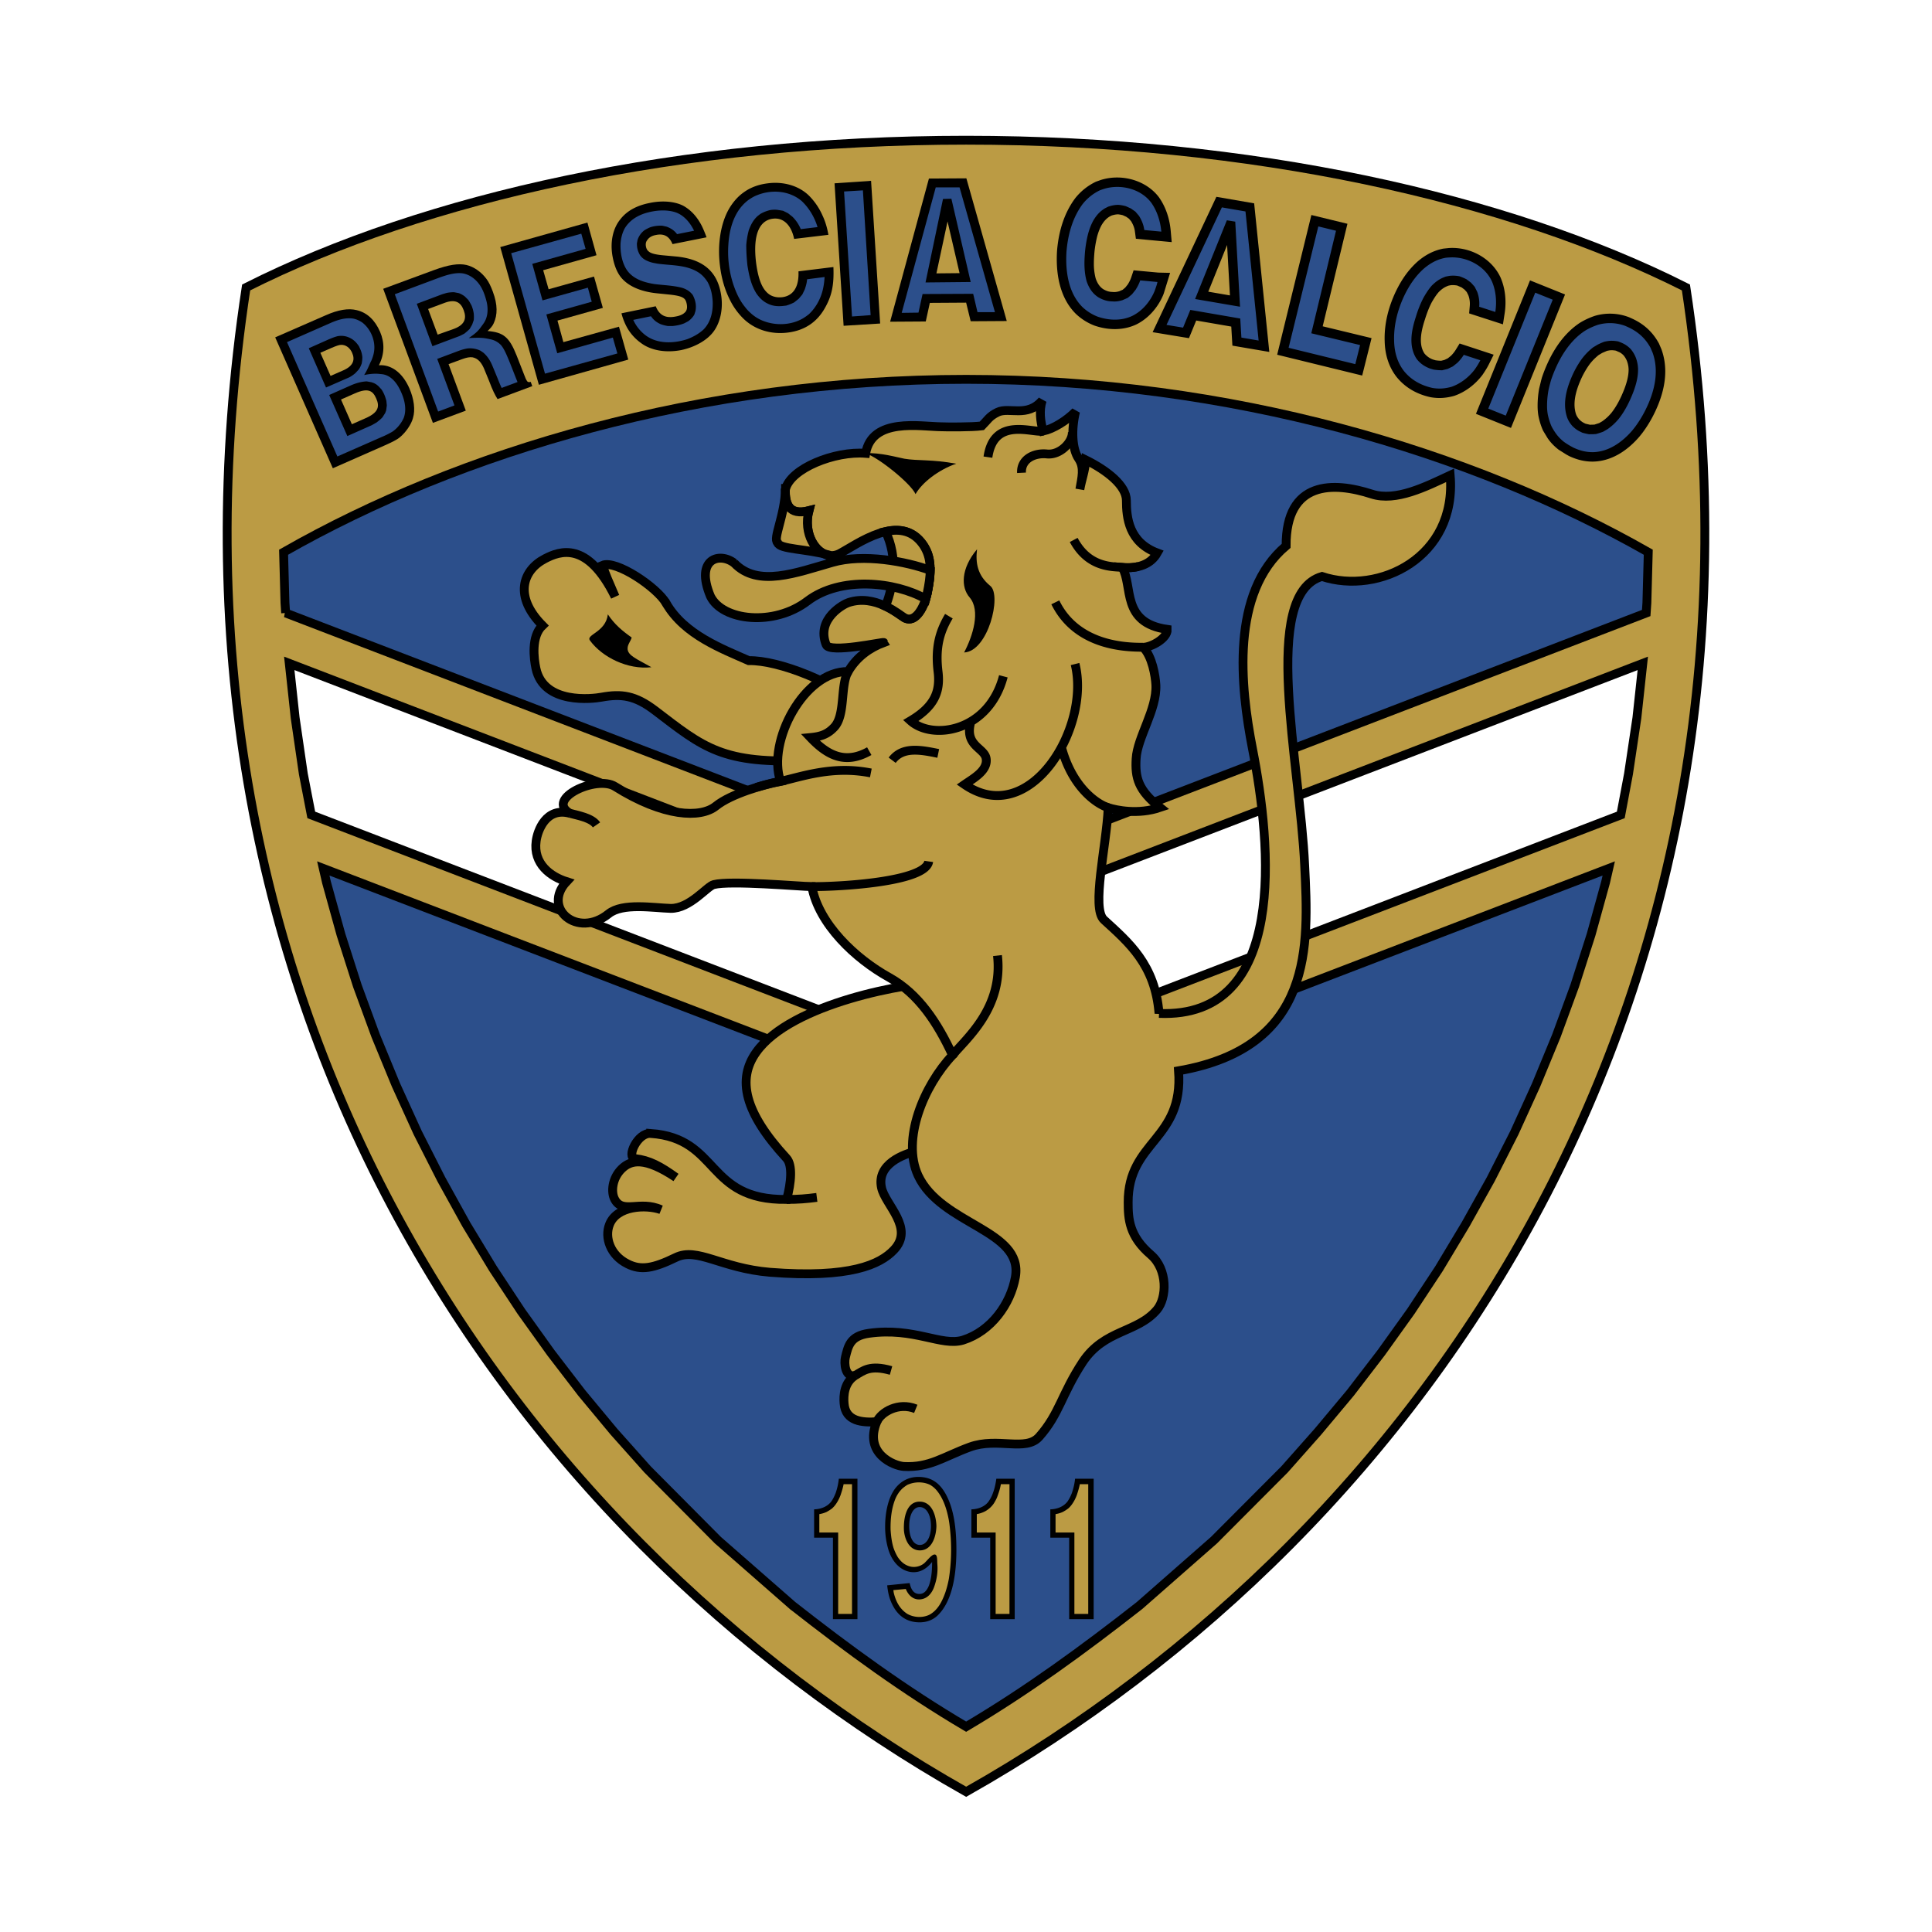
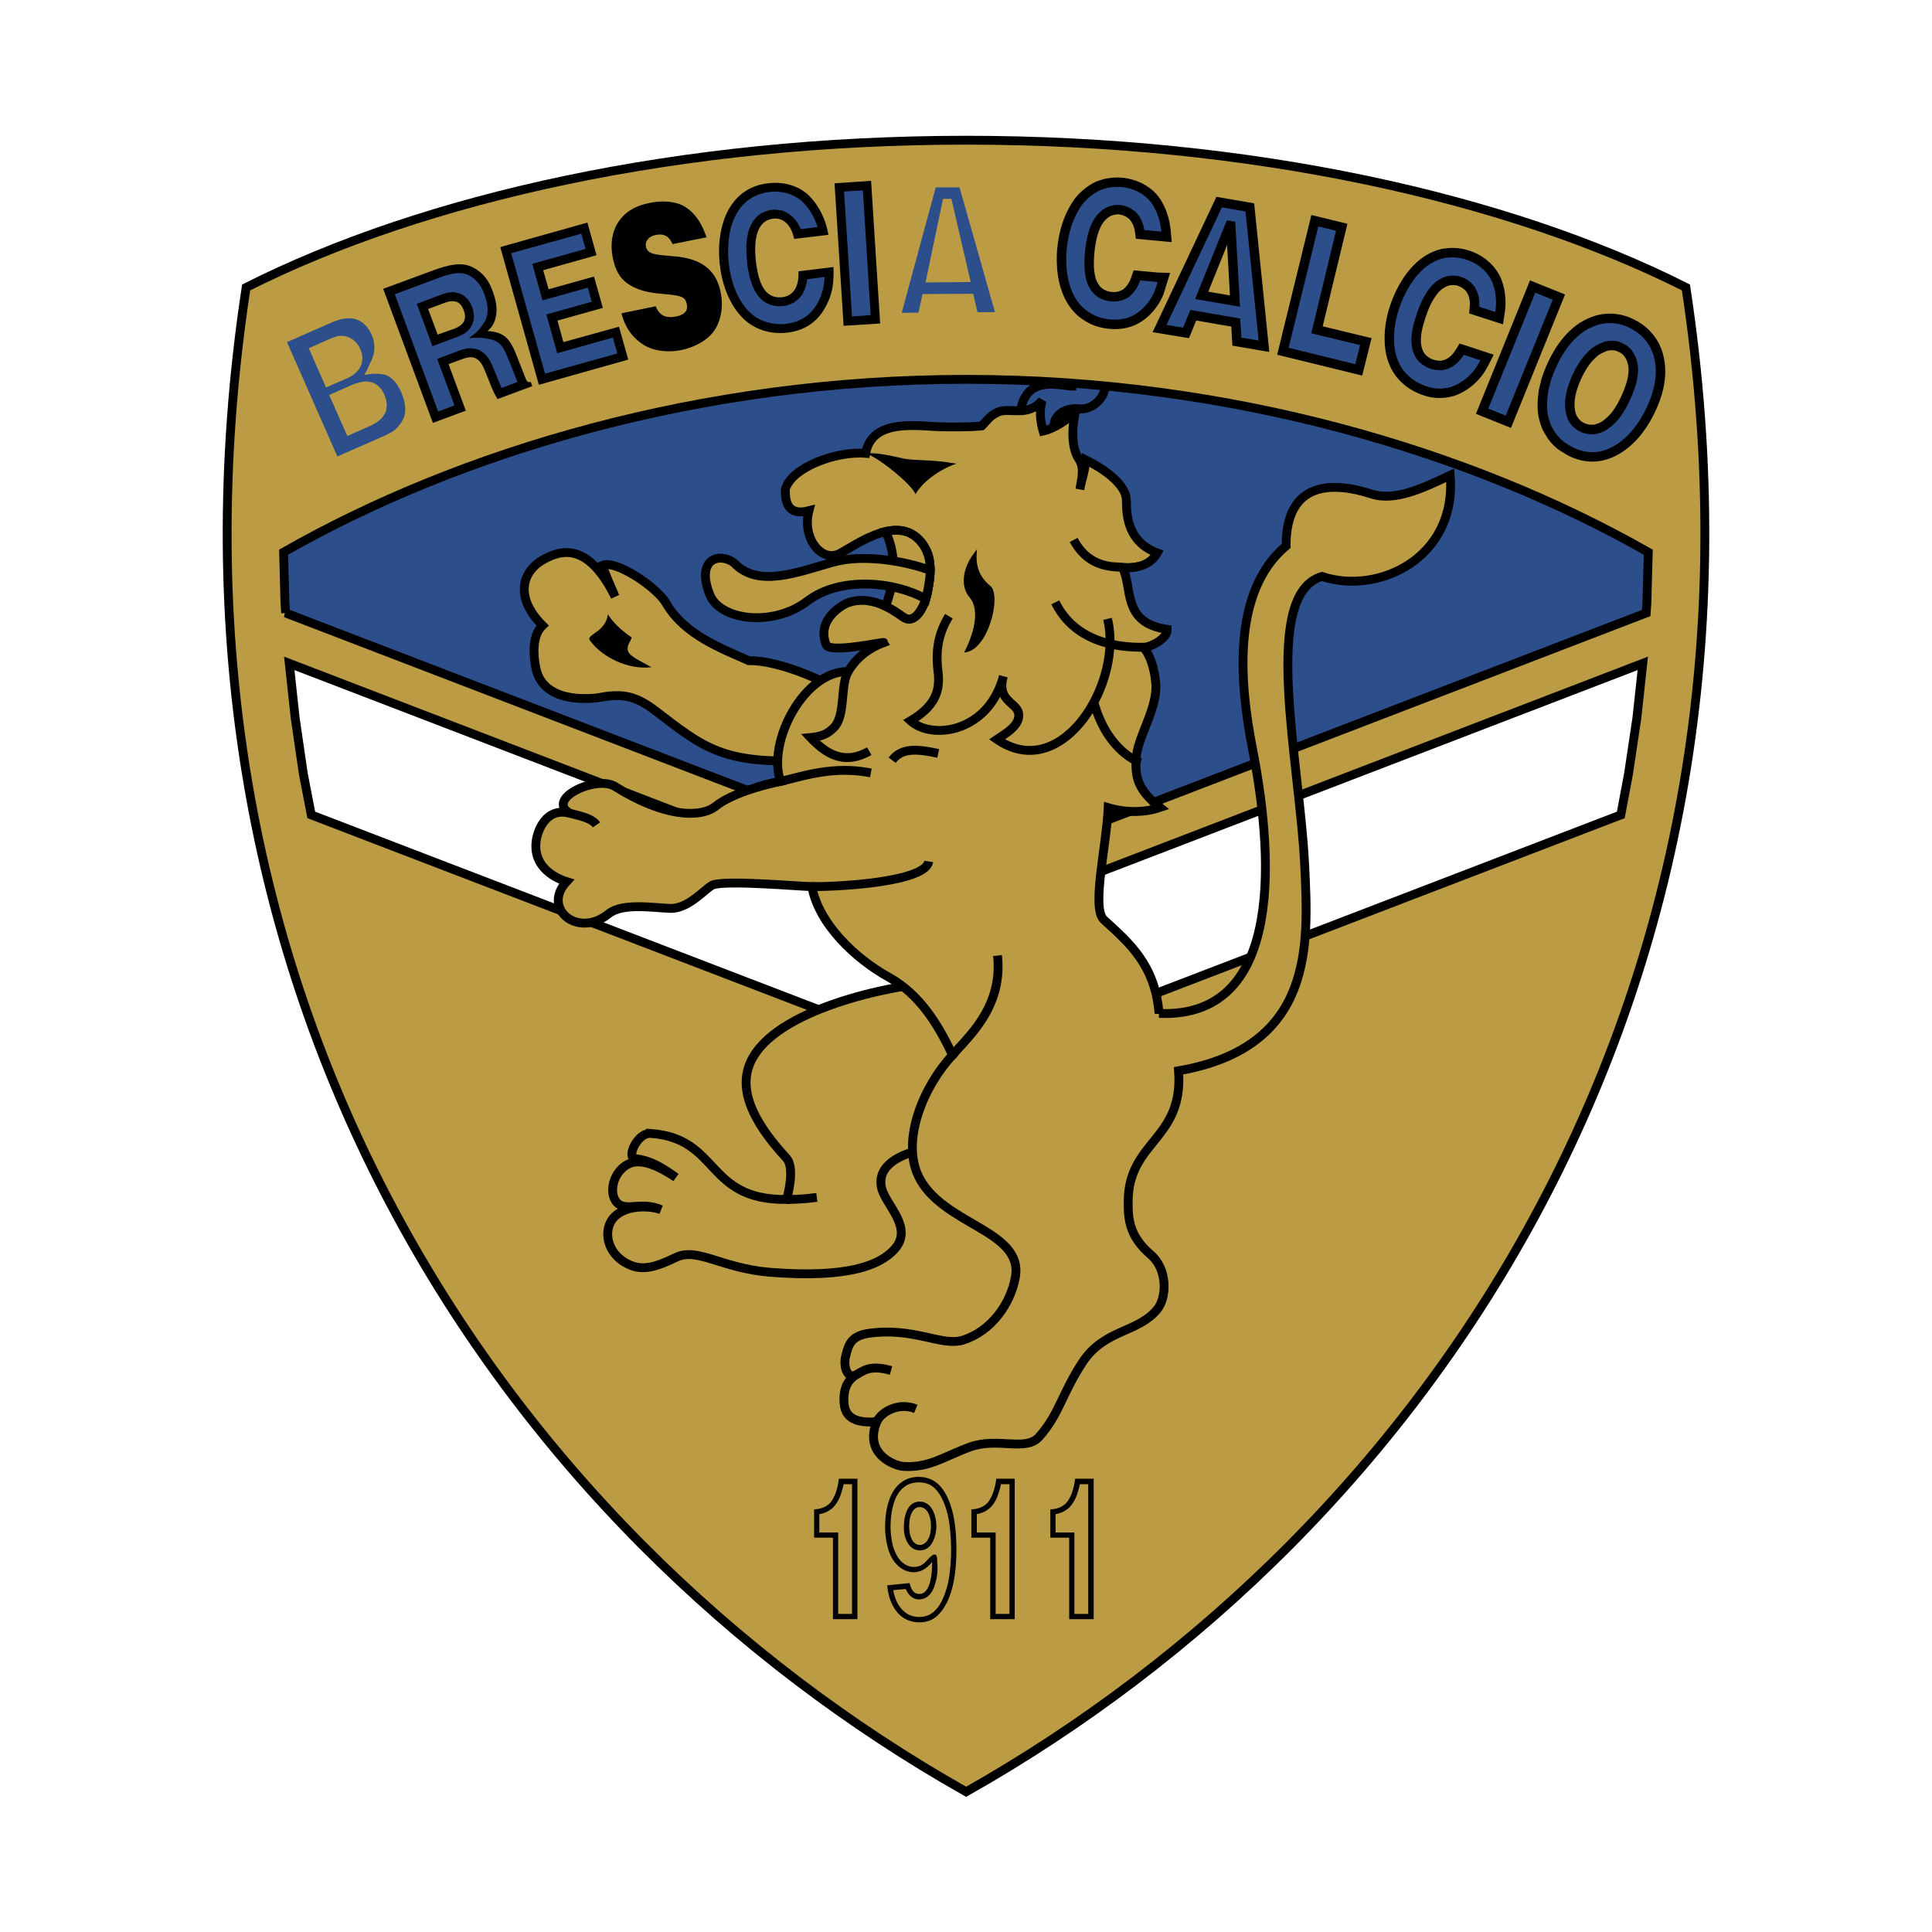
<svg xmlns="http://www.w3.org/2000/svg" width="2500" height="2500" viewBox="0 0 192.756 192.756">
  <path fill-rule="evenodd" clip-rule="evenodd" fill="#fff" d="M0 0h192.756v192.756H0V0z" />
  <path d="M96.393 178.768C49.982 152.557 13.85 99.025 24.558 28.679c17.862-9.009 43.468-14.69 71.835-14.69 28.344 0 53.949 5.681 71.812 14.689 10.686 70.347-25.424 123.879-71.812 150.09z" fill-rule="evenodd" clip-rule="evenodd" fill="#bb9b44" stroke="#000" stroke-width=".883" stroke-miterlimit="2.613" />
  <path d="M28.498 61.159l-.068-1.019-.136-5.047c17.613-10.05 41.656-17.247 68.099-17.247 26.42 0 50.441 7.22 68.055 17.247l-.137 5.047-.068 1.019-67.85 26.075-67.895-26.075z" fill-rule="evenodd" clip-rule="evenodd" fill="#2c4f8b" stroke="#000" stroke-width=".883" stroke-miterlimit="2.613" />
  <path fill-rule="evenodd" clip-rule="evenodd" fill="#fff" stroke="#000" stroke-width=".883" stroke-miterlimit="2.613" d="M31.056 81.304l-.793-4.097-.815-5.591-.588-5.432 67.533 25.939 67.509-25.939-.588 5.432-.837 5.591-.77 4.097-65.314 25.079-65.337-25.079z" />
-   <path d="M79.074 160.184l-7.448-6.518-7.019-7.062-3.351-3.758-3.215-3.869-3.079-4.008-2.966-4.141-2.807-4.256-2.672-4.414-2.49-4.504-2.354-4.641-2.173-4.775-2.015-4.889-1.834-5.002-1.63-5.093-1.449-5.229-.317-1.381 64.137 24.603 64.113-24.603-.316 1.381-1.447 5.229-1.631 5.093-1.834 5.002-2.016 4.889-2.172 4.775-2.355 4.641-2.514 4.504-2.648 4.414-2.807 4.256-2.967 4.141-3.078 4.008-3.236 3.869-3.328 3.758-7.041 7.062-7.426 6.518c-5.57 4.369-11.207 8.488-17.297 12.088-6.112-3.6-11.749-7.719-17.318-12.088z" fill-rule="evenodd" clip-rule="evenodd" fill="#2c4f8b" stroke="#000" stroke-width=".883" stroke-miterlimit="2.613" />
  <path d="M64.924 113.084c6.927.496 5.433 6.676 13.561 6.584.453-1.674.611-3.439-.022-4.119-4.211-4.572-4.936-7.877-3.011-10.57 3.463-4.889 15.19-6.994 18.723-6.994 5.863 6.045 6.134 14.871-2.582 16.818-1.494.34-4.143 1.357-3.645 3.689.362 1.721 3.328 4.029 1.222 6.225-1.358 1.426-4.324 2.852-12.361 2.217-4.867-.406-7.245-2.533-9.396-1.471-2.241 1.088-3.463 1.312-4.799.635-1.743-.861-2.309-2.648-1.811-3.916.724-1.902 3.645-2.016 5.139-1.494-2.105-.951-3.826.475-4.618-1.041-.385-.725-.249-2.105.702-3.033.906-.883 2.287-1.223 5.411.859-1.539-1.109-2.649-1.719-4.075-1.877-.906-.092.249-2.627 1.562-2.512zM66.464 60.186c1.811 3.168 5.66 4.572 8.241 5.726 6.066-.113 22.299 9.122 6.158 9.937-8.807.453-10.664-1.268-15.531-4.979-1.97-1.494-3.328-1.675-5.32-1.312-.838.158-5.773.77-6.543-2.875-.204-.95-.498-3.191.657-4.278-2.875-2.897-1.992-5.5.226-6.654 1.518-.792 4.256-1.811 7.019 3.78-.702-1.629-.928-2.127-1.268-3.124 1.335-.59 5.455 2.195 6.361 3.779z" fill-rule="evenodd" clip-rule="evenodd" fill="#bb9b44" stroke="#000" stroke-width=".883" stroke-miterlimit="2.613" />
  <path d="M115.637 101.109c12.904.541 11.205-16.818 9.326-26.392-1.223-6.27-2.195-15.595 3.352-20.258-.023-6.542 4.732-6.406 8.557-5.161 2.4.77 5.389-.747 7.812-1.878.701 8.216-7.154 11.973-12.793 10.094-6.135 1.789-2.195 18.539-1.721 28.881.385 7.9.951 18.084-12.586 20.44.52 6.926-5.049 6.971-5.027 13.127 0 1.652.092 3.373 2.264 5.229 1.699 1.471 1.607 4.301.611 5.479-1.969 2.33-5.229 1.945-7.402 5.205-2.15 3.281-2.309 5.16-4.348 7.469-1.334 1.518-4.143.023-6.904 1.02-2.649.973-4.03 2.082-6.61 1.945-.974-.066-4.007-1.268-2.694-4.457-1.426.09-3.125-.023-3.26-1.834-.067-.793 0-2.082 1.109-2.785-.996.271-1.132-1.221-.974-1.832.272-1.064.431-2.105 2.332-2.377 4.528-.635 7.245 1.336 9.396.68 2.807-.883 4.754-3.6 5.229-6.293.816-4.73-7.402-5.184-9.712-10.141-1.652-3.6.566-8.939 3.442-11.996-1.494-3.213-3.374-6.111-6.294-7.742-3.441-1.9-7.063-5.363-7.743-9.075-1.29-.022-8.127-.634-9.78-.204-.679.158-2.377 2.399-4.301 2.377-1.72-.046-4.799-.589-6.203.543-3.125 2.512-6.656-.589-4.188-3.214-1.585-.499-3.351-1.765-3.034-4.051.135-1.019.973-3.418 3.374-2.762-2.514-1.448 2.671-3.848 4.505-2.671 4.868 3.056 8.535 3.169 10.052 1.946 1.517-1.222 4.777-2.149 6.452-2.467-1.381-3.983 2.4-11.046 6.747-10.955.838-1.449 2.151-2.376 3.554-2.896-.045-.091-5.411 1.108-5.75.226-1.042-2.625 1.834-4.097 2.219-4.21 2.649-.883 5.003 1.177 5.592 1.517 1.155.634 2.015-1.222 2.264-2.399.566-2.693.272-3.87-.385-4.866-2.286-3.35-6.656-.022-8.354.86-1.789.928-3.781-1.539-3.057-4.278-2.038.521-2.377-.747-2.354-2.105.498-2.128 4.958-3.871 8.015-3.622.634-3.599 5.434-2.671 7.539-2.648.475.023 3.056.045 4.053-.09.566-.566.725-.951 1.562-1.358 1.154-.565 2.965.566 4.459-1.177-.316.996-.182 2.082.092 3.056 1.018-.227 2.309-1.019 3.236-1.947-.43 1.766-.363 3.734.316 4.708.59.882.318 1.878.113 3.056.182-1.042.498-1.766.59-2.942 2.105 1.041 4.053 2.557 4.053 4.051 0 1.72.248 4.165 3.078 5.229-.635 1.132-1.902 1.585-3.486 1.449 1.086 1.901-.137 5.522 4.482 6.179.045.883-1.584 1.788-2.4 1.788.906.905 1.223 2.875 1.268 3.758.113 2.467-1.855 5.228-1.969 7.355-.113 1.902.203 3.146 2.377 4.867-2.195.747-4.346.272-5.162.023-.18 3.87-1.697 10.027-.43 11.181 2.464 2.26 5.114 4.457 5.499 9.345z" fill-rule="evenodd" clip-rule="evenodd" fill="#bb9b44" stroke="#000" stroke-width=".883" stroke-miterlimit="2.613" />
-   <path d="M92.363 32.074l-3.555.023 3.871-14.283 3.736-.022 4.03 14.237-3.6.022-.453-1.856-3.622.023-.407 1.856zm3.373-4.822l-1.2-5.16-1.11 5.183 2.31-.023z" fill-rule="evenodd" clip-rule="evenodd" />
  <path d="M94.083 19.851L92.34 28.18l4.505-.045-1.924-8.307-.838.023zm1.653-1.154l3.531 12.449h-1.742l-.432-1.833-5.048.023-.408 1.855-1.675.023 3.396-12.517h2.378z" fill-rule="evenodd" clip-rule="evenodd" fill="#2c4f8b" />
  <path fill-rule="evenodd" clip-rule="evenodd" d="M87.812 32.278l-3.645.226-.905-14.214 3.645-.249.905 14.237z" />
  <path fill-rule="evenodd" clip-rule="evenodd" fill="#2c4f8b" d="M85.005 31.576l-.793-12.471 1.88-.113.77 12.448-1.857.136z" />
  <path d="M82.651 23.428l-3.419.408c-.294-1.403-1.087-2.151-2.128-2.015-1.268.158-2.015 1.471-1.675 4.346.249 1.946.724 2.829 1.404 3.26.362.203.747.271 1.2.226 1.109-.136 1.698-1.019 1.63-2.581l3.487-.43c.067 1.765-.136 2.874-.906 4.187-.77 1.313-1.97 2.15-3.667 2.354-1.675.204-3.238-.294-4.347-1.335a6.855 6.855 0 0 1-1.381-1.878c-.521-1.019-.861-2.15-1.019-3.463-.272-2.172.091-4.233.883-5.636.408-.702.906-1.268 1.449-1.652.702-.521 1.517-.815 2.445-.929 1.585-.204 3.146.249 4.165 1.29.544.566.974 1.2 1.291 1.924.248.52.452 1.154.588 1.924z" fill-rule="evenodd" clip-rule="evenodd" />
  <path d="M74.705 22.975a8.38 8.38 0 0 0-.25 1.471c0 .679.045 1.335.113 2.014.159.996.362 1.97.906 2.829.271.385.588.725 1.019.951.498.271.974.339 1.54.294l.408-.045c.294-.09.521-.181.792-.317l.453-.362.362-.43.25-.521c.113-.34.203-.656.226-.996l1.743-.226a6.64 6.64 0 0 1-.113.973c-.181 1.019-.679 2.014-1.449 2.739l-.271.204c-1.268.928-3.102 1.019-4.528.362a3.991 3.991 0 0 1-1.063-.725 3.77 3.77 0 0 1-.498-.543c-.544-.656-.906-1.449-1.178-2.263a10.4 10.4 0 0 1-.498-3.984c.068-1.154.34-2.331.951-3.305a4.325 4.325 0 0 1 1.064-1.154c.272-.181.521-.34.815-.453 1.472-.611 3.26-.475 4.482.566.747.702 1.291 1.629 1.585 2.603l-1.675.204a3.65 3.65 0 0 0-.838-1.245l-.43-.339-.498-.25-.566-.09a2.663 2.663 0 0 0-.724.022c-.362.09-.657.204-.974.385l-.294.227c-.433.408-.659.861-.862 1.404z" fill-rule="evenodd" clip-rule="evenodd" fill="#2c4f8b" />
  <path d="M70.493 23.676l-3.396.679c-.317-.769-.837-1.086-1.675-.905-.385.068-.68.25-.838.498-.159.182-.181.43-.136.657s.136.385.294.498c.204.181.657.294 1.336.362l1.472.135c2.739.295 3.962 1.607 4.347 3.554.317 1.539-.022 2.988-.68 3.893-.633.883-1.856 1.584-3.237 1.878-1.494.294-3.011.068-4.029-.702a4.822 4.822 0 0 1-1.336-1.449 5.983 5.983 0 0 1-.611-1.516l3.419-.702c.339.837.905 1.245 2.015 1.018.498-.09.815-.271.996-.521.113-.181.136-.407.09-.679-.113-.589-.271-.815-1.63-.974l-1.335-.136c-1.381-.136-2.762-.588-3.577-1.562-.408-.498-.679-1.177-.838-1.969-.317-1.539 0-2.92.725-3.825.725-.951 1.788-1.426 2.92-1.652 1.358-.294 2.626-.136 3.418.294.792.453 1.336 1.109 1.743 1.856.181.343.362.772.543 1.27z" fill-rule="evenodd" clip-rule="evenodd" />
-   <path d="M65.218 26.234c.113.022.249.045.362.068 1.449.204 2.966.09 4.211.95.34.249.566.521.792.86.34.611.475 1.245.521 1.947.045 1.018-.181 2.083-.928 2.83-.476.43-1.019.724-1.607.95-1.313.431-2.92.498-4.098-.34a4.004 4.004 0 0 1-1.291-1.584l1.766-.362c.271.385.566.611.974.792.249.09.453.136.702.181h.498c.408-.045.77-.114 1.155-.271l.385-.204a2.13 2.13 0 0 0 .611-.656l.114-.362c.113-.566 0-1.086-.272-1.606a2.033 2.033 0 0 0-.452-.431 2.393 2.393 0 0 0-.747-.317c-.86-.204-1.743-.226-2.626-.339-.996-.159-2.083-.476-2.717-1.358-.521-.747-.702-1.811-.656-2.716.044-.521.158-.996.407-1.471.475-.792 1.222-1.268 2.105-1.539.928-.272 2.038-.385 2.988-.068.838.294 1.449 1.041 1.834 1.833l-1.698.34c-.272-.362-.611-.588-1.042-.747l-.408-.091a3.263 3.263 0 0 0-1.245.159c-.204.09-.385.181-.566.294a2.034 2.034 0 0 0-.43.453 2.072 2.072 0 0 0-.249.498l-.068.362c0 .453.091.792.317 1.177.204.272.407.431.725.566.203.089.407.157.633.202z" fill-rule="evenodd" clip-rule="evenodd" fill="#2c4f8b" />
  <path fill-rule="evenodd" clip-rule="evenodd" d="M62.683 35.876l-8.92 2.513-3.849-13.739 8.693-2.444.906 3.258-5.32 1.494.543 1.902 4.528-1.268.883 3.124-4.528 1.268.589 2.15 5.546-1.539.929 3.281z" />
  <path fill-rule="evenodd" clip-rule="evenodd" fill="#2c4f8b" d="M54.375 37.28l-3.374-12.019 6.995-1.947.43 1.517-5.32 1.494 1.019 3.644 4.528-1.267.385 1.402-4.528 1.269 1.087 3.87 5.546-1.562.453 1.584-7.221 2.015z" />
  <path d="M46.473 40.969l-3.283 1.222-4.958-13.377 5.094-1.878c1.426-.521 2.422-.679 3.214-.498.77.181 1.495.724 1.97 1.358.249.316.453.747.657 1.29.498 1.335.475 2.331.09 3.169-.113.271-.339.52-.611.769 1.562.136 2.151.566 2.898 2.444l.815 2.083c.113.317.226.476.271.521.091.068.182.068.317.022l.159.431-3.464 1.29c-.226-.34-.521-.928-.837-1.788l-.408-.996c-.339-.905-.724-1.268-1.245-1.381-.271-.045-.611.023-1.041.181l-1.358.498 1.72 4.64zm-3.759-10.14l.951 2.558 1.653-.588c1.064-.408 1.245-1.041.951-1.833-.295-.815-.838-1.131-1.857-.77l-1.698.633z" fill-rule="evenodd" clip-rule="evenodd" />
  <path d="M46.179 27.275c.86.159 1.54.792 1.924 1.562.204.408.34.837.453 1.291.159.702.136 1.517-.317 2.15s-.589.86-1.472 1.448c1.155-.045 1.381-.045 2.105.113.453.091.77.25 1.109.588.249.295.43.68.589 1.042.385.883.702 1.766 1.064 2.648l-1.585.588c-.158-.339-.294-.679-.43-1.019l-.476-1.154c-.226-.543-.475-.95-.905-1.335l-.294-.204a2.43 2.43 0 0 0-1.313-.227 5.078 5.078 0 0 0-.837.227l-2.173.815 1.721 4.64-1.63.611-4.324-11.702 4.369-1.63c.746-.27 1.629-.565 2.422-.452zm-3.034 7.266l2.717-1.018.453-.227c.204-.159.362-.294.543-.476l.249-.43.159-.452c.022-.227.022-.43 0-.657a3.4 3.4 0 0 0-.227-.815c-.113-.204-.203-.385-.339-.566l-.317-.316a2.366 2.366 0 0 0-.611-.34l-.475-.09c-.25 0-.476.022-.725.068l-.453.136-2.536.951 1.562 4.232z" fill-rule="evenodd" clip-rule="evenodd" fill="#2c4f8b" />
-   <path d="M38.346 44.455l-5.139 2.263-5.751-13.06 5.026-2.196c1.268-.565 2.287-.724 3.102-.52 1.041.248 1.811.973 2.332 2.15.475 1.108.452 2.241-.113 3.35 1.2-.091 2.332.702 3.034 2.286.475 1.087.611 2.173.362 2.988-.158.611-.701 1.403-1.268 1.879-.272.249-.816.521-1.585.86zm-5.298-9.733l-1.086.475 1.019 2.309 1.29-.565c1.02-.453 1.155-1.087.86-1.743-.226-.52-.656-.814-1.109-.792-.182-.001-.499.113-.974.316zm2.354 4.528l-1.381.61 1.086 2.468 1.381-.611c1.291-.566 1.404-1.177 1.042-1.97-.339-.792-.837-1.064-2.128-.497z" fill-rule="evenodd" clip-rule="evenodd" />
  <path d="M33.659 45.542l-5.025-11.408 4.324-1.901c.612-.272 1.291-.498 1.947-.475.453 0 .838.158 1.223.407.748.566 1.222 1.539 1.222 2.49 0 .475-.113.882-.294 1.313-.249.475-.339.837-.724 1.448.996-.204 1.449-.113 1.698-.091 1.018.069 1.652.996 2.015 1.856.34.77.543 1.72.226 2.535-.249.543-.656 1.041-1.131 1.358a8.963 8.963 0 0 1-1.155.565l-4.326 1.903zm-2.852-10.797l1.72 3.916 2.332-1.019a3.42 3.42 0 0 0 .589-.407l.317-.34c.158-.204.226-.385.317-.611.045-.226.068-.43.068-.656a2.393 2.393 0 0 0-.204-.792l-.136-.294c-.317-.475-.657-.77-1.2-.951a1.932 1.932 0 0 0-.951-.045c-.339.09-.656.226-.973.362l-1.879.837zm2.037 4.663l1.811 4.097 2.445-1.086.476-.272c.227-.181.407-.316.589-.521l.271-.43.091-.249.067-.498-.045-.453c-.113-.43-.249-.792-.498-1.154l-.317-.339-.204-.158-.204-.114-.249-.09-.498-.091a3.91 3.91 0 0 0-.747.113 5.334 5.334 0 0 0-.792.271l-2.196.974z" fill-rule="evenodd" clip-rule="evenodd" fill="#2c4f8b" />
  <path d="M109.828 17.956l-.494.175-.006.005a5.862 5.862 0 0 0-2.059 1.646l-.021.03c-1.018 1.378-1.619 3.139-1.789 5.237-.162 2.737.492 4.898 1.887 6.271a5.608 5.608 0 0 0 1.826 1.154l.025.01.021.008c1.471.5 2.955.452 4.176-.133 1.15-.575 2.113-1.64 2.658-2.928l.01-.024.055-.151.623-2.032-1.176-.027-2.465-.227-.238.71c-.07.211-.174.423-.338.693l-.26.324-.254.214-.33.143a1.774 1.774 0 0 1-.516.085l-.326-.019c-.262-.028-.488-.109-.764-.267-.344-.229-.578-.562-.756-1.069a5.757 5.757 0 0 1-.182-1.503c0-.299.016-.588.037-.859.039-.585.135-1.185.293-1.841.121-.437.256-.785.445-1.132.256-.415.473-.643.807-.851.051-.024.119-.06.189-.095.246-.079.441-.114.645-.118.154.015.301.042.471.086l.336.153c.074.052.184.128.279.196.076.089.154.184.219.259.215.367.328.661.371.995l.1.747 3.574.334-.1-1.128c-.111-1.256-.516-2.408-1.164-3.333-1.254-1.684-3.692-2.405-5.809-1.738zM121.529 21.626l-3.605 8.939 6.803 1.168-.584-10.428-2.33-.378-.284.699zm.899 2.816l.283 5.031-2.162-.372 1.879-4.659z" fill-rule="evenodd" clip-rule="evenodd" />
  <path d="M121.055 20.287l-6.057 12.854 3.625.597.723-1.76 3.498.604.113 1.902 3.682.629-1.512-14.825-3.768-.651-.304.65zm1.4 1.454l.941.162c.096.941.578 5.687.92 9.019a7236.3 7236.3 0 0 0-5.723-.988l3.862-8.193zM130.613 22.366l-3.189 13.025 8.482 2.077.934-3.733-4.875-1.179 2.469-10.229-3.598-.875-.223.914zm-.896 11.587l4.832 1.168c-.008.035-.008.035-.018.069l-4.828-1.182.014-.055zM144.547 24.748l-.562.058c-.924.184-1.746.6-2.539 1.276-.9.805-1.598 1.769-2.209 3.05-.727 1.552-1.094 3.102-1.094 4.618 0 .091.002.184.006.275.027 1.388.422 2.587 1.168 3.558.838 1.048 1.979 1.731 3.396 2.043l.021.005.021.003c.768.132 1.504.09 2.312-.134l.031-.008.029-.011c1.049-.367 2.023-1.09 2.748-2.038l.014-.017.014-.019c.275-.399.477-.73.633-1.042l.488-.977-3.398-1.117-.389.634c-.131.21-.279.395-.475.593-.064.053-.219.176-.314.252l-.338.161-.322.081a4.544 4.544 0 0 1-.566-.047 24.594 24.594 0 0 1-.25-.074 1.97 1.97 0 0 1-.857-.607 2.202 2.202 0 0 1-.312-.805 3.04 3.04 0 0 1-.043-.532c0-.688.195-1.406.4-2.038.219-.705.43-1.232.682-1.722.209-.36.422-.71.701-1.029.336-.333.596-.501.975-.639l.209-.042c.209-.024.412-.012.66.03.102.043.361.156.443.192l.293.22.217.243.158.318a2.43 2.43 0 0 1 .142 1.059l-.064.748 3.373 1.092.17-1.093c.199-1.282.045-2.574-.434-3.634-.888-1.855-2.99-3.025-5.138-2.884zm-.002 0h.002-.002zm-.074.003l-.01.001.084-.004c-.024.002-.049.001-.074.003zM152.299 28.845l-5.043 12.443 3.494 1.406 5.395-13.315-3.495-1.406-.351.872zM159.133 31.508l-.023.007-.021.008a7.295 7.295 0 0 0-1.449.675c-2.078 1.356-3.209 3.716-3.799 5.46l-.008.027-.057.205-.215.88a9.883 9.883 0 0 0-.154 1.724c0 .342.025.667.08.993l.008.039c.113.536.25.971.445 1.411l.025.054-.006-.015.443.735c.291.425.615.766 1.057 1.119l.041.033.006.003.77.485.275.151.027.013c.795.368 1.533.54 2.322.54 2.107-.03 3.693-1.363 4.652-2.477l.295-.367c.516-.687.941-1.4 1.316-2.203.652-1.396.979-2.718.979-3.953 0-.769-.127-1.503-.379-2.201l-.01-.025-.232-.542-.021-.04c-.611-1.118-1.488-1.924-2.676-2.464l-.248-.112-.062-.027a5.312 5.312 0 0 0-3.381-.136zm2.709 1.899l.168.077c.84.382 1.408.902 1.822 1.648l.16.375c.174.483.262 1 .262 1.548 0 .959-.266 2.015-.797 3.154a10.428 10.428 0 0 1-1.102 1.847l-.254.316c-.686.793-1.822 1.777-3.215 1.796-.496 0-.963-.112-1.502-.361l-.207-.113-.562-.357a3.098 3.098 0 0 1-.65-.685l-.309-.505a5.047 5.047 0 0 1-.311-.987 4.142 4.142 0 0 1-.053-.667c0-.461.039-.899.121-1.376.002 0 .184-.736.184-.736s.025-.095.039-.142c.494-1.459 1.416-3.407 3.01-4.449a5.44 5.44 0 0 1 1.031-.475 3.408 3.408 0 0 1 2.165.092zm.982-1.625l-.002-.001.002.001z" fill-rule="evenodd" clip-rule="evenodd" />
  <path d="M159.893 33.164l-.098.02-.041.02-.836.361-.006.01-.506.305-.051.039A6.965 6.965 0 0 0 157 35.33a10.38 10.38 0 0 0-1.096 1.987c-.713 1.687-.881 3.128-.516 4.41.141.507.369.92.758 1.374l.023.027.025.025c.264.264.578.541 1.084.777l.256.129.053.01.902.212.047-.014.92-.031.031-.025.871-.281.055-.039.461-.267.029-.02c.486-.333.92-.73 1.322-1.216.617-.775 1.131-1.706 1.582-2.864.246-.643.564-1.601.564-2.651l-.002-.139-.002-.026-.027-.323-.002-.025c-.117-.843-.396-1.497-.906-2.12l-.029-.038-.033-.033a3.647 3.647 0 0 0-.85-.659l-.643-.292-.15-.059-.086-.018a4.43 4.43 0 0 0-.863-.086c-.34 0-.63.058-.885.109zm.886 1.777c.143 0 .289.018.434.043l.398.177a1.7 1.7 0 0 1 .379.298c.273.341.41.668.479 1.149.004.052.014.157.016.197a.772.772 0 0 1 .002.069c0 .562-.141 1.191-.438 1.969-.381.974-.801 1.745-1.283 2.354a4.553 4.553 0 0 1-.912.838l-.301.174-.479.154-.445.014-.441-.103a6.237 6.237 0 0 0-.088-.044 1.75 1.75 0 0 1-.541-.387c-.191-.227-.289-.397-.354-.629a3.183 3.183 0 0 1-.115-.865c0-.667.182-1.425.551-2.295a8.487 8.487 0 0 1 .893-1.627c.262-.366.572-.686.969-1.008l.338-.201c.031-.015.395-.172.494-.215.159-.031.31-.062.444-.062l1.742-1.431-1.742 1.431z" fill-rule="evenodd" clip-rule="evenodd" />
  <path d="M109.094 21.979c-.25.453-.408.883-.543 1.381a11.778 11.778 0 0 0-.318 1.992c-.066.905-.066 1.81.182 2.716.227.656.566 1.199 1.154 1.584.385.226.748.362 1.178.407l.408.022c.293 0 .543-.045.838-.135l.52-.227.43-.362.363-.453c.18-.294.34-.589.453-.928l1.721.158c-.068.317-.182.611-.295.928-.43 1.019-1.199 1.947-2.197 2.445-1.086.521-2.33.476-3.463.09a4.647 4.647 0 0 1-1.518-.951c-1.426-1.403-1.721-3.599-1.605-5.523.135-1.675.588-3.373 1.605-4.753a4.876 4.876 0 0 1 1.721-1.38c.113-.046.25-.091.385-.136 1.652-.521 3.691-.045 4.756 1.38.588.838.904 1.856.996 2.875l-1.699-.159c-.068-.52-.248-.95-.52-1.404l-.363-.429-.453-.317-.498-.226a3.969 3.969 0 0 0-.746-.136c-.361 0-.68.068-1.02.181l-.316.159c-.523.318-.84.68-1.156 1.201zM122.404 21.979l-3.168 7.854 4.482.769-.477-8.488-.837-.135zm1.858-.883l1.312 12.879-1.719-.294-.115-1.901-4.98-.86-.725 1.766-1.652-.272 5.523-11.724 2.356.406zM128.564 34.699l2.965-12.109 1.766.43-2.467 10.231 4.867 1.176-.476 1.902-6.655-1.63zM142.848 28.498c-.34.385-.588.792-.836 1.223a11.087 11.087 0 0 0-.748 1.878c-.316.973-.566 2.014-.385 3.056.09.43.227.814.477 1.177.361.453.77.724 1.289.928l.385.113c.295.045.543.068.861.068l.543-.136.52-.25.453-.362c.25-.249.453-.498.635-.792l1.652.543a7.569 7.569 0 0 1-.566.928c-.588.77-1.404 1.403-2.309 1.72-.656.181-1.246.227-1.902.113-1.131-.249-2.127-.792-2.852-1.697-.68-.883-.951-1.924-.975-3.011-.045-1.539.34-3.055.996-4.459.498-1.041 1.109-1.969 1.971-2.738.611-.521 1.289-.905 2.082-1.064a2.46 2.46 0 0 1 .408-.045c1.697-.136 3.531.77 4.279 2.332.43.951.52 2.082.361 3.101l-1.607-.521a3.394 3.394 0 0 0-.203-1.494l-.25-.498-.361-.407-.453-.34a6.244 6.244 0 0 0-.68-.294 3.199 3.199 0 0 0-1.041-.045l-.34.068c-.588.203-.973.475-1.404.905zM148.486 40.766l4.686-11.567 1.744.702-4.687 11.566-1.743-.701zM156.727 44.523a7.042 7.042 0 0 1-.68-.43 4.057 4.057 0 0 1-.859-.905 5.907 5.907 0 0 1-.385-.634 5.816 5.816 0 0 1-.385-1.222 4.845 4.845 0 0 1-.068-.838c0-.521.045-1.019.137-1.539.066-.34.158-.657.248-.996.633-1.879 1.697-3.848 3.396-4.957.406-.249.814-.43 1.268-.589a4.35 4.35 0 0 1 2.785.114c.09.045.158.068.248.113.996.453 1.721 1.109 2.242 2.06.066.159.135.317.203.476.656 1.811.227 3.734-.566 5.432a11.4 11.4 0 0 1-1.199 2.015l-.271.34c-.996 1.154-2.355 2.127-3.939 2.15-.68 0-1.291-.159-1.924-.454l-.251-.136zm1.132-1.358c.225.068.43.113.678.159.25 0 .453 0 .703-.023a8.9 8.9 0 0 0 .701-.226l.43-.249c.43-.294.793-.634 1.133-1.041.611-.77 1.062-1.675 1.426-2.603.295-.77.521-1.584.498-2.422l-.023-.272c-.09-.656-.293-1.154-.701-1.652a2.646 2.646 0 0 0-.635-.498c-.203-.113-.383-.181-.609-.271a3.5 3.5 0 0 0-.68-.068c-.25 0-.477.045-.703.091-.248.09-.451.181-.678.294l-.453.271a6.04 6.04 0 0 0-1.178 1.222 9.454 9.454 0 0 0-.996 1.811c-.498 1.177-.838 2.513-.475 3.78.113.407.293.701.564 1.019.25.249.477.43.816.588l.182.09z" fill-rule="evenodd" clip-rule="evenodd" fill="#2c4f8b" />
  <path d="M85.548 147.531v14.012h-2.445v-8.127h-1.879v-2.828c.792-.023 1.381-.34 1.721-.793.158-.227.294-.498.43-.838a6.44 6.44 0 0 0 .316-1.426h1.857zm2.966 10.639l2.241-.227c.159.725.453 1.086.974 1.086.43 0 .725-.293.95-.836.204-.566.317-1.246.317-2.355-.543.68-1.154 1.02-1.833 1.02-1.042 0-2.015-.746-2.491-2.129a7.902 7.902 0 0 1-.362-2.422c0-1.516.34-2.873.951-3.734.634-.859 1.472-1.221 2.354-1.221 1.336 0 2.219.633 2.875 1.969.657 1.336.929 3.1.929 5.297 0 3.213-.657 5.408-1.901 6.586-.476.43-1.064.656-1.767.656-1.403 0-2.332-.77-2.875-2.105-.181-.431-.294-.952-.362-1.585zm3.237-7.809c-.611 0-1.041.746-1.041 1.9s.43 1.879 1.064 1.879c.656 0 1.109-.77 1.109-1.879 0-1.13-.452-1.9-1.132-1.9zm9.487-2.83v14.012h-2.445v-8.127h-1.879v-2.828c.792-.023 1.403-.34 1.721-.793.158-.227.316-.498.43-.838.18-.475.271-.949.34-1.426h1.833zm7.877 0v14.012h-2.443v-8.127h-1.881v-2.828c.793-.023 1.383-.34 1.721-.793a4 4 0 0 0 .43-.838c.16-.475.273-.949.318-1.426h1.855z" fill-rule="evenodd" clip-rule="evenodd" />
  <path d="M106.174 150.768c.135-.068.248-.158.383-.248.182-.158.318-.316.453-.521.182-.271.318-.543.432-.859.111-.34.227-.701.293-1.064h.838v12.947h-1.381v-8.125h-1.879v-1.834c.271-.045.498-.113.746-.227l.115-.069zM98.316 150.768a2.508 2.508 0 0 0 .838-.769c.113-.18.227-.385.316-.588.16-.43.318-.883.387-1.336h.859v12.947h-1.381v-8.125h-1.879v-1.834a2.96 2.96 0 0 0 .725-.227l.135-.068zM93.223 158.26c.249-.723.362-1.447.295-2.217-.023-.408.022-.951-.272-.951-.271 0-.611.453-.996.838-.407.361-.996.498-1.517.34s-.86-.477-1.155-.906a4.87 4.87 0 0 1-.43-.928c-.181-.588-.249-1.178-.294-1.811-.022-1.064.09-2.195.521-3.191.068-.137.136-.271.227-.408.113-.182.249-.34.407-.498.182-.158.362-.295.566-.408l.25-.09c.634-.203 1.358-.18 1.969.113.227.135.43.295.611.498.702.814 1.042 1.902 1.245 2.943.09.498.136.994.181 1.516a19.057 19.057 0 0 1-.158 4.391 9.901 9.901 0 0 1-.362 1.404c-.317.883-.748 1.766-1.607 2.219-.679.316-1.517.271-2.174-.092-.747-.475-1.154-1.244-1.358-2.105-.022-.09-.022-.18-.045-.271l1.245-.113c.227.566.68 1.064 1.359 1.041.79-.023 1.266-.635 1.492-1.314zm-3.033-5.524c.09.906.565 1.947 1.584 1.947 1.2 0 1.63-1.381 1.652-2.422-.022-1.018-.43-2.443-1.675-2.443-1.403 0-1.629 1.856-1.561 2.918zM82.605 150.768c.136-.068.249-.158.385-.248.181-.158.317-.316.453-.521.181-.271.317-.543.43-.859.113-.34.227-.701.294-1.064h.838v12.947h-1.381v-8.125h-1.879v-1.834a2.82 2.82 0 0 0 .747-.227l.113-.069z" fill-rule="evenodd" clip-rule="evenodd" fill="#bb9b44" />
  <path d="M78.485 119.668c1.155 0 1.947-.066 3.011-.203" fill="none" stroke="#000" stroke-width=".883" stroke-miterlimit="2.613" />
  <path d="M97.479 54.799c-.158 1.335.023 2.603 1.336 3.667 1.133.951-.227 6.519-2.625 6.632.86-1.63 1.676-4.187.543-5.5-.861-.996-.884-2.852.746-4.799zM60.645 61.295c.679 1.019 1.449 1.652 2.377 2.309-.09.362-.407.679-.407 1.086-.022.725.996 1.087 2.377 1.879-2.354.271-4.912-.996-6.135-2.671-.431-.589 1.584-.815 1.788-2.603z" fill-rule="evenodd" clip-rule="evenodd" />
  <path d="M91.367 140.561c-1.721-.701-3.464.316-3.894 1.291m1.426-5.118c-2.083-.588-2.739 0-3.577.498M59.513 82.299c-.498-.724-1.924-.951-2.648-1.154" fill="none" stroke="#000" stroke-width=".883" stroke-miterlimit="2.613" />
-   <path d="M78.372 48.733c-.067 2.761-1.29 4.979-.792 5.41.204.679 2.83.588 5.252 1.268-1.472-.113-2.717-2.196-2.128-4.459-2.038.521-2.377-.747-2.354-2.105-.001-.046.022-.092.022-.114z" fill-rule="evenodd" clip-rule="evenodd" fill="#bb9b44" stroke="#000" stroke-width=".883" stroke-miterlimit="2.613" />
  <path d="M91.344 49.298c-.453-1.041-3.668-3.644-4.98-4.074 1.358-.113 3.351.453 3.871.543 1.335.226 2.717.045 5.162.497-1.767.612-3.397 1.88-4.053 3.034z" fill-rule="evenodd" clip-rule="evenodd" />
  <path d="M88.356 60.48c.837-2.195 1.222-4.866 0-7.447 1.381-.317 2.762-.113 3.758 1.335.657.996.951 2.173.385 4.866-.249 1.177-1.109 3.033-2.264 2.399-.272-.157-.951-.723-1.879-1.153z" fill-rule="evenodd" clip-rule="evenodd" fill="#bb9b44" stroke="#000" stroke-width=".883" stroke-miterlimit="2.613" />
  <path d="M73.255 56.179c2.354 2.468 6.203.951 9.78-.067 3.124-.905 7.403-.091 9.78.792-.022.634-.113 1.381-.317 2.331-.022.159-.09.34-.135.521-3.08-1.742-8.513-2.285-11.795.204-3.351 2.558-8.49 1.992-9.689-.476-1.563-3.734.905-4.436 2.376-3.305z" fill-rule="evenodd" clip-rule="evenodd" fill="#bb9b44" stroke="#000" stroke-width=".883" stroke-miterlimit="2.613" />
-   <path d="M89.012 75.849c1.042-1.38 2.83-1.042 4.596-.679m-18.156 3.395a19.901 19.901 0 0 1 2.422-.611c2.015-.43 5.139-1.607 9.01-.837m-.158-2.174c-2.378 1.335-4.144.453-5.864-1.358.928-.09 1.63-.271 2.309-.973 1.223-1.177.634-4.21 1.449-5.614m10.415 38.275c1.38-1.676 5.071-4.707 4.483-9.937m-6.86-9.392c-.294 2.06-8.966 2.535-11.66 2.512m32.578-31.937a4.67 4.67 0 0 1-1.607.091c-.928-.091-3.352.067-4.846-2.739m6.928 10.706c-1.561 0-6.588-.045-8.762-4.481m-10.617 1.38c-.974 1.629-1.358 3.214-1.087 5.5.249 1.969-.294 3.486-2.739 4.934 2.173 1.97 7.789 1.132 9.259-4.436m-3.236 4.504c-.702 2.445 1.334 2.603 1.516 3.69.203 1.2-1.268 1.992-2.15 2.603 6.475 4.459 12.609-5.659 11.025-12.02m3.304 14.329c-1.131-.362-3.576-1.992-4.662-6.021m1.086-31.462c.045 1.019-1.223 2.331-2.535 2.195-1.314-.136-2.604.543-2.537 1.879m-3.35-1.562c.588-4.074 4.459-2.377 5.502-2.603" fill="none" stroke="#000" stroke-width=".883" stroke-miterlimit="2.613" />
+   <path d="M89.012 75.849c1.042-1.38 2.83-1.042 4.596-.679m-18.156 3.395a19.901 19.901 0 0 1 2.422-.611c2.015-.43 5.139-1.607 9.01-.837m-.158-2.174c-2.378 1.335-4.144.453-5.864-1.358.928-.09 1.63-.271 2.309-.973 1.223-1.177.634-4.21 1.449-5.614m10.415 38.275c1.38-1.676 5.071-4.707 4.483-9.937m-6.86-9.392c-.294 2.06-8.966 2.535-11.66 2.512m32.578-31.937a4.67 4.67 0 0 1-1.607.091c-.928-.091-3.352.067-4.846-2.739m6.928 10.706c-1.561 0-6.588-.045-8.762-4.481m-10.617 1.38c-.974 1.629-1.358 3.214-1.087 5.5.249 1.969-.294 3.486-2.739 4.934 2.173 1.97 7.789 1.132 9.259-4.436c-.702 2.445 1.334 2.603 1.516 3.69.203 1.2-1.268 1.992-2.15 2.603 6.475 4.459 12.609-5.659 11.025-12.02m3.304 14.329c-1.131-.362-3.576-1.992-4.662-6.021m1.086-31.462c.045 1.019-1.223 2.331-2.535 2.195-1.314-.136-2.604.543-2.537 1.879m-3.35-1.562c.588-4.074 4.459-2.377 5.502-2.603" fill="none" stroke="#000" stroke-width=".883" stroke-miterlimit="2.613" />
</svg>